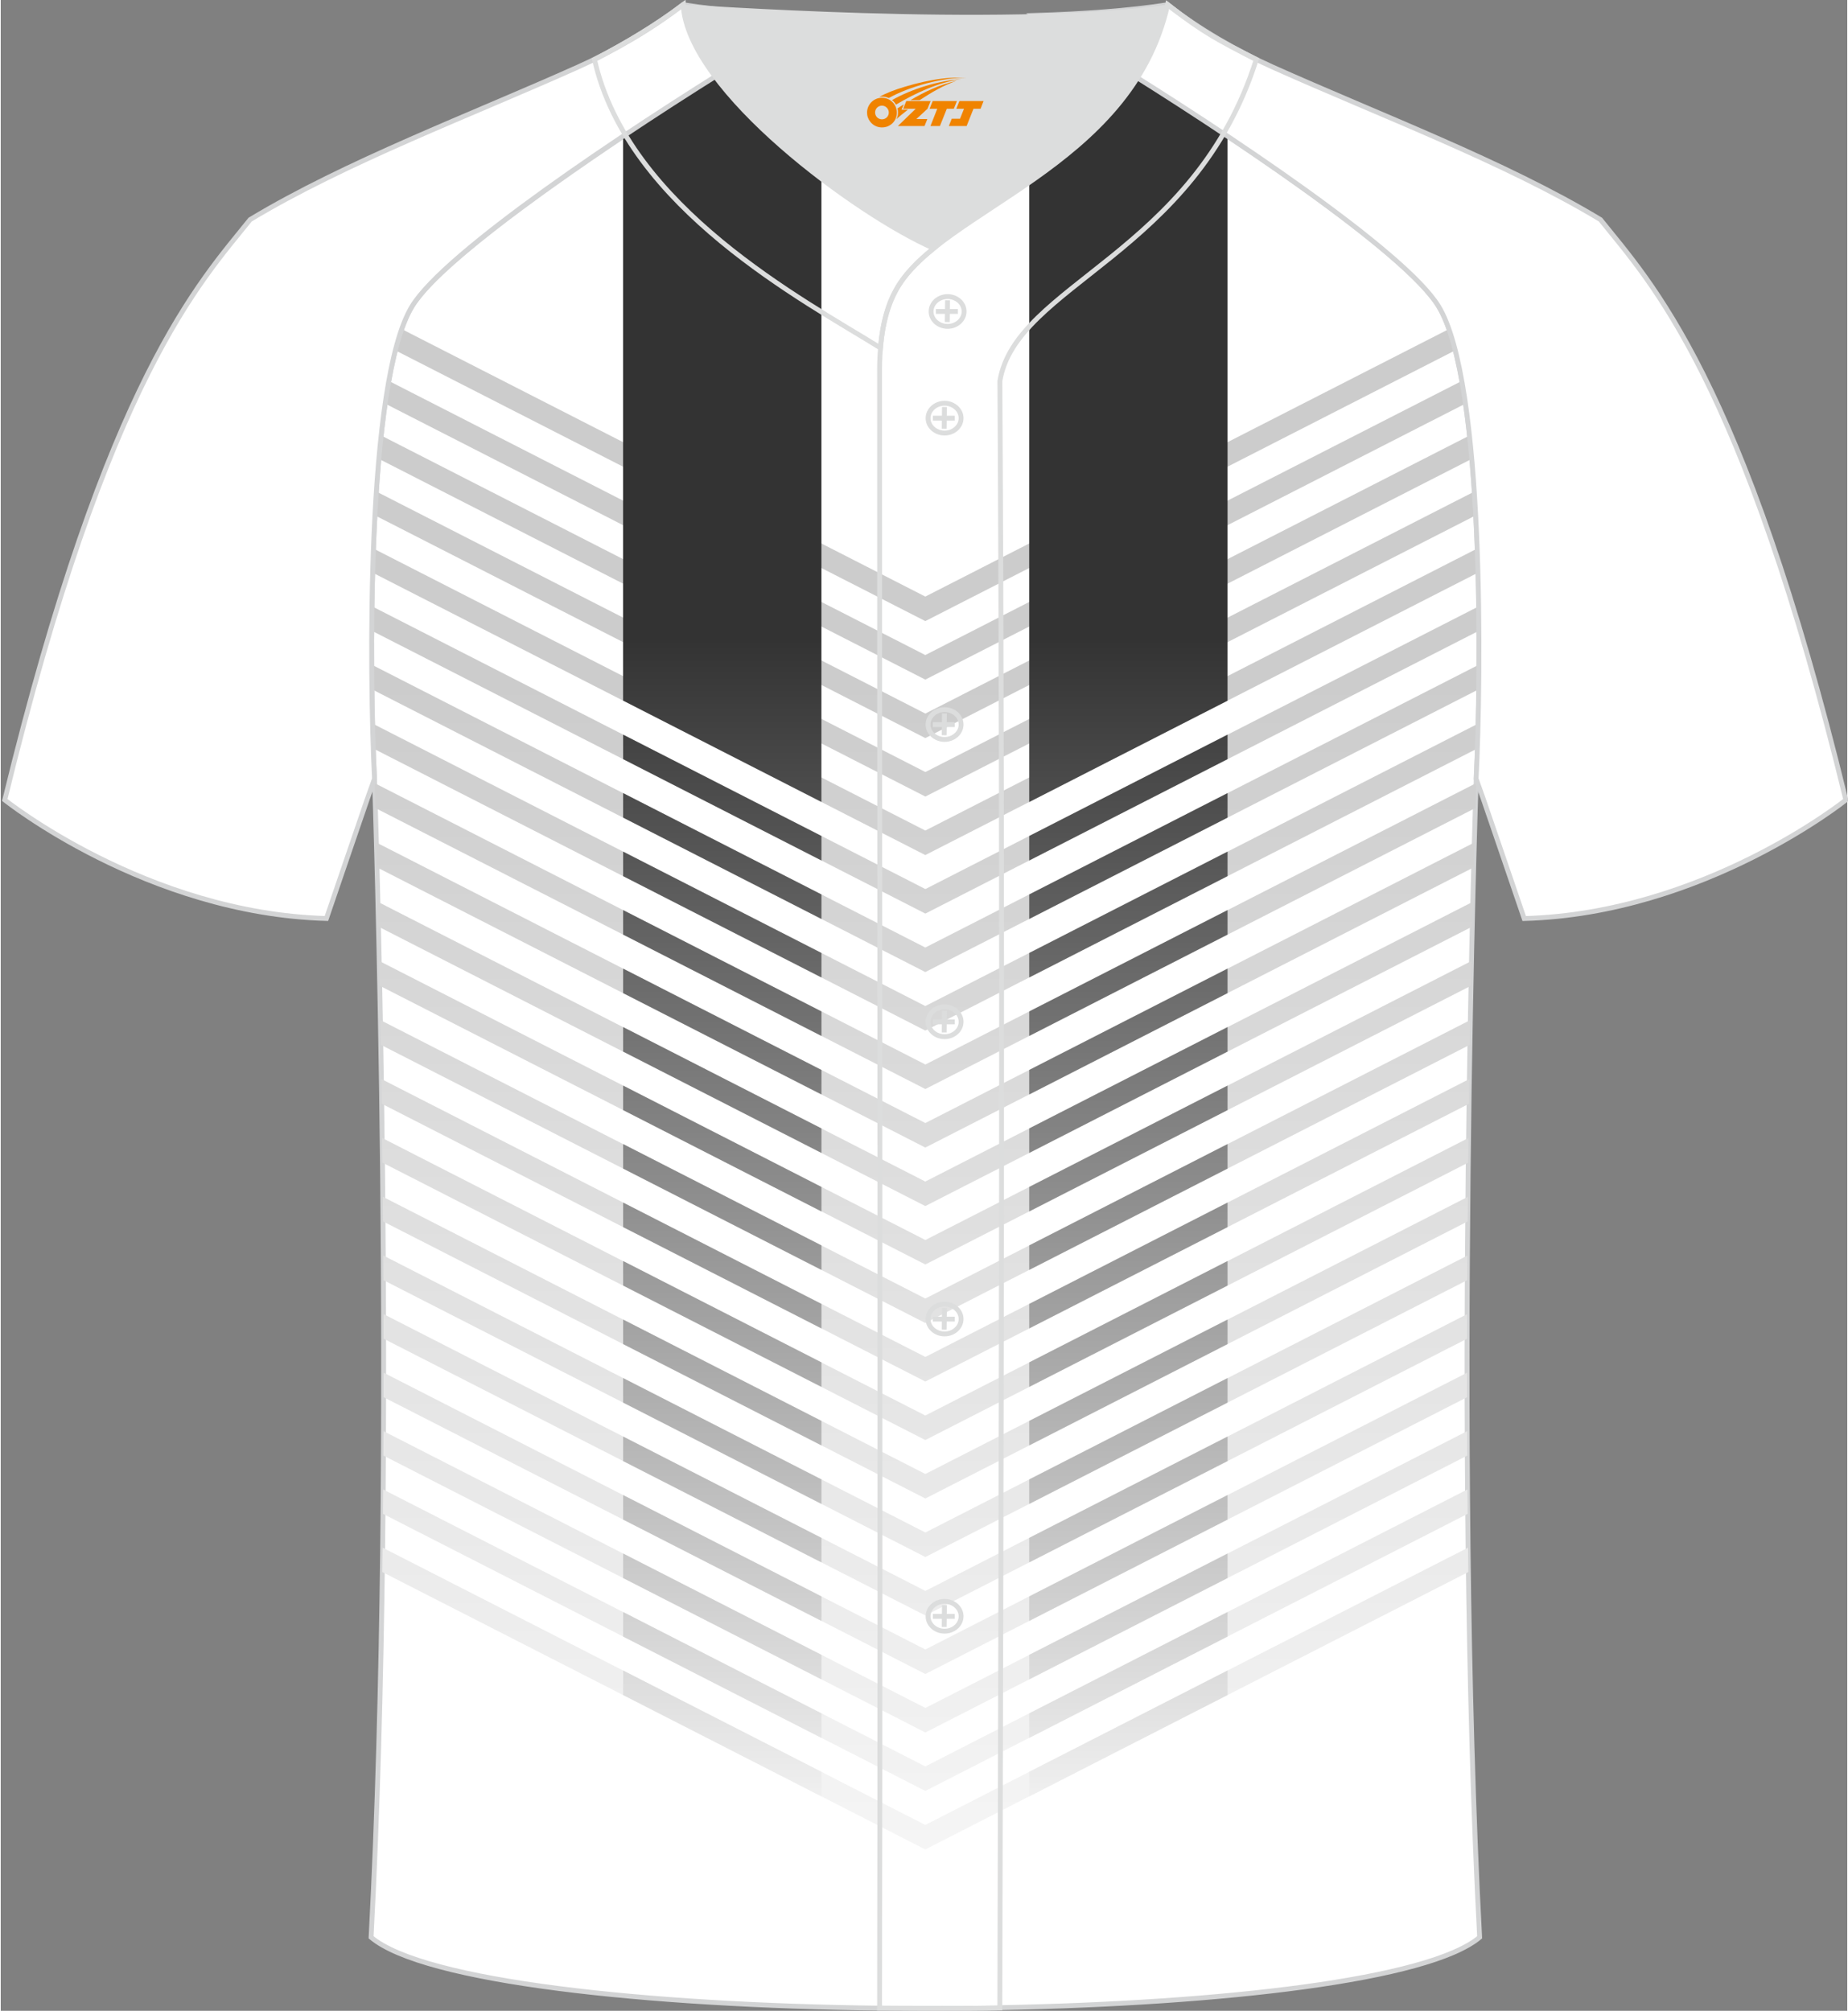
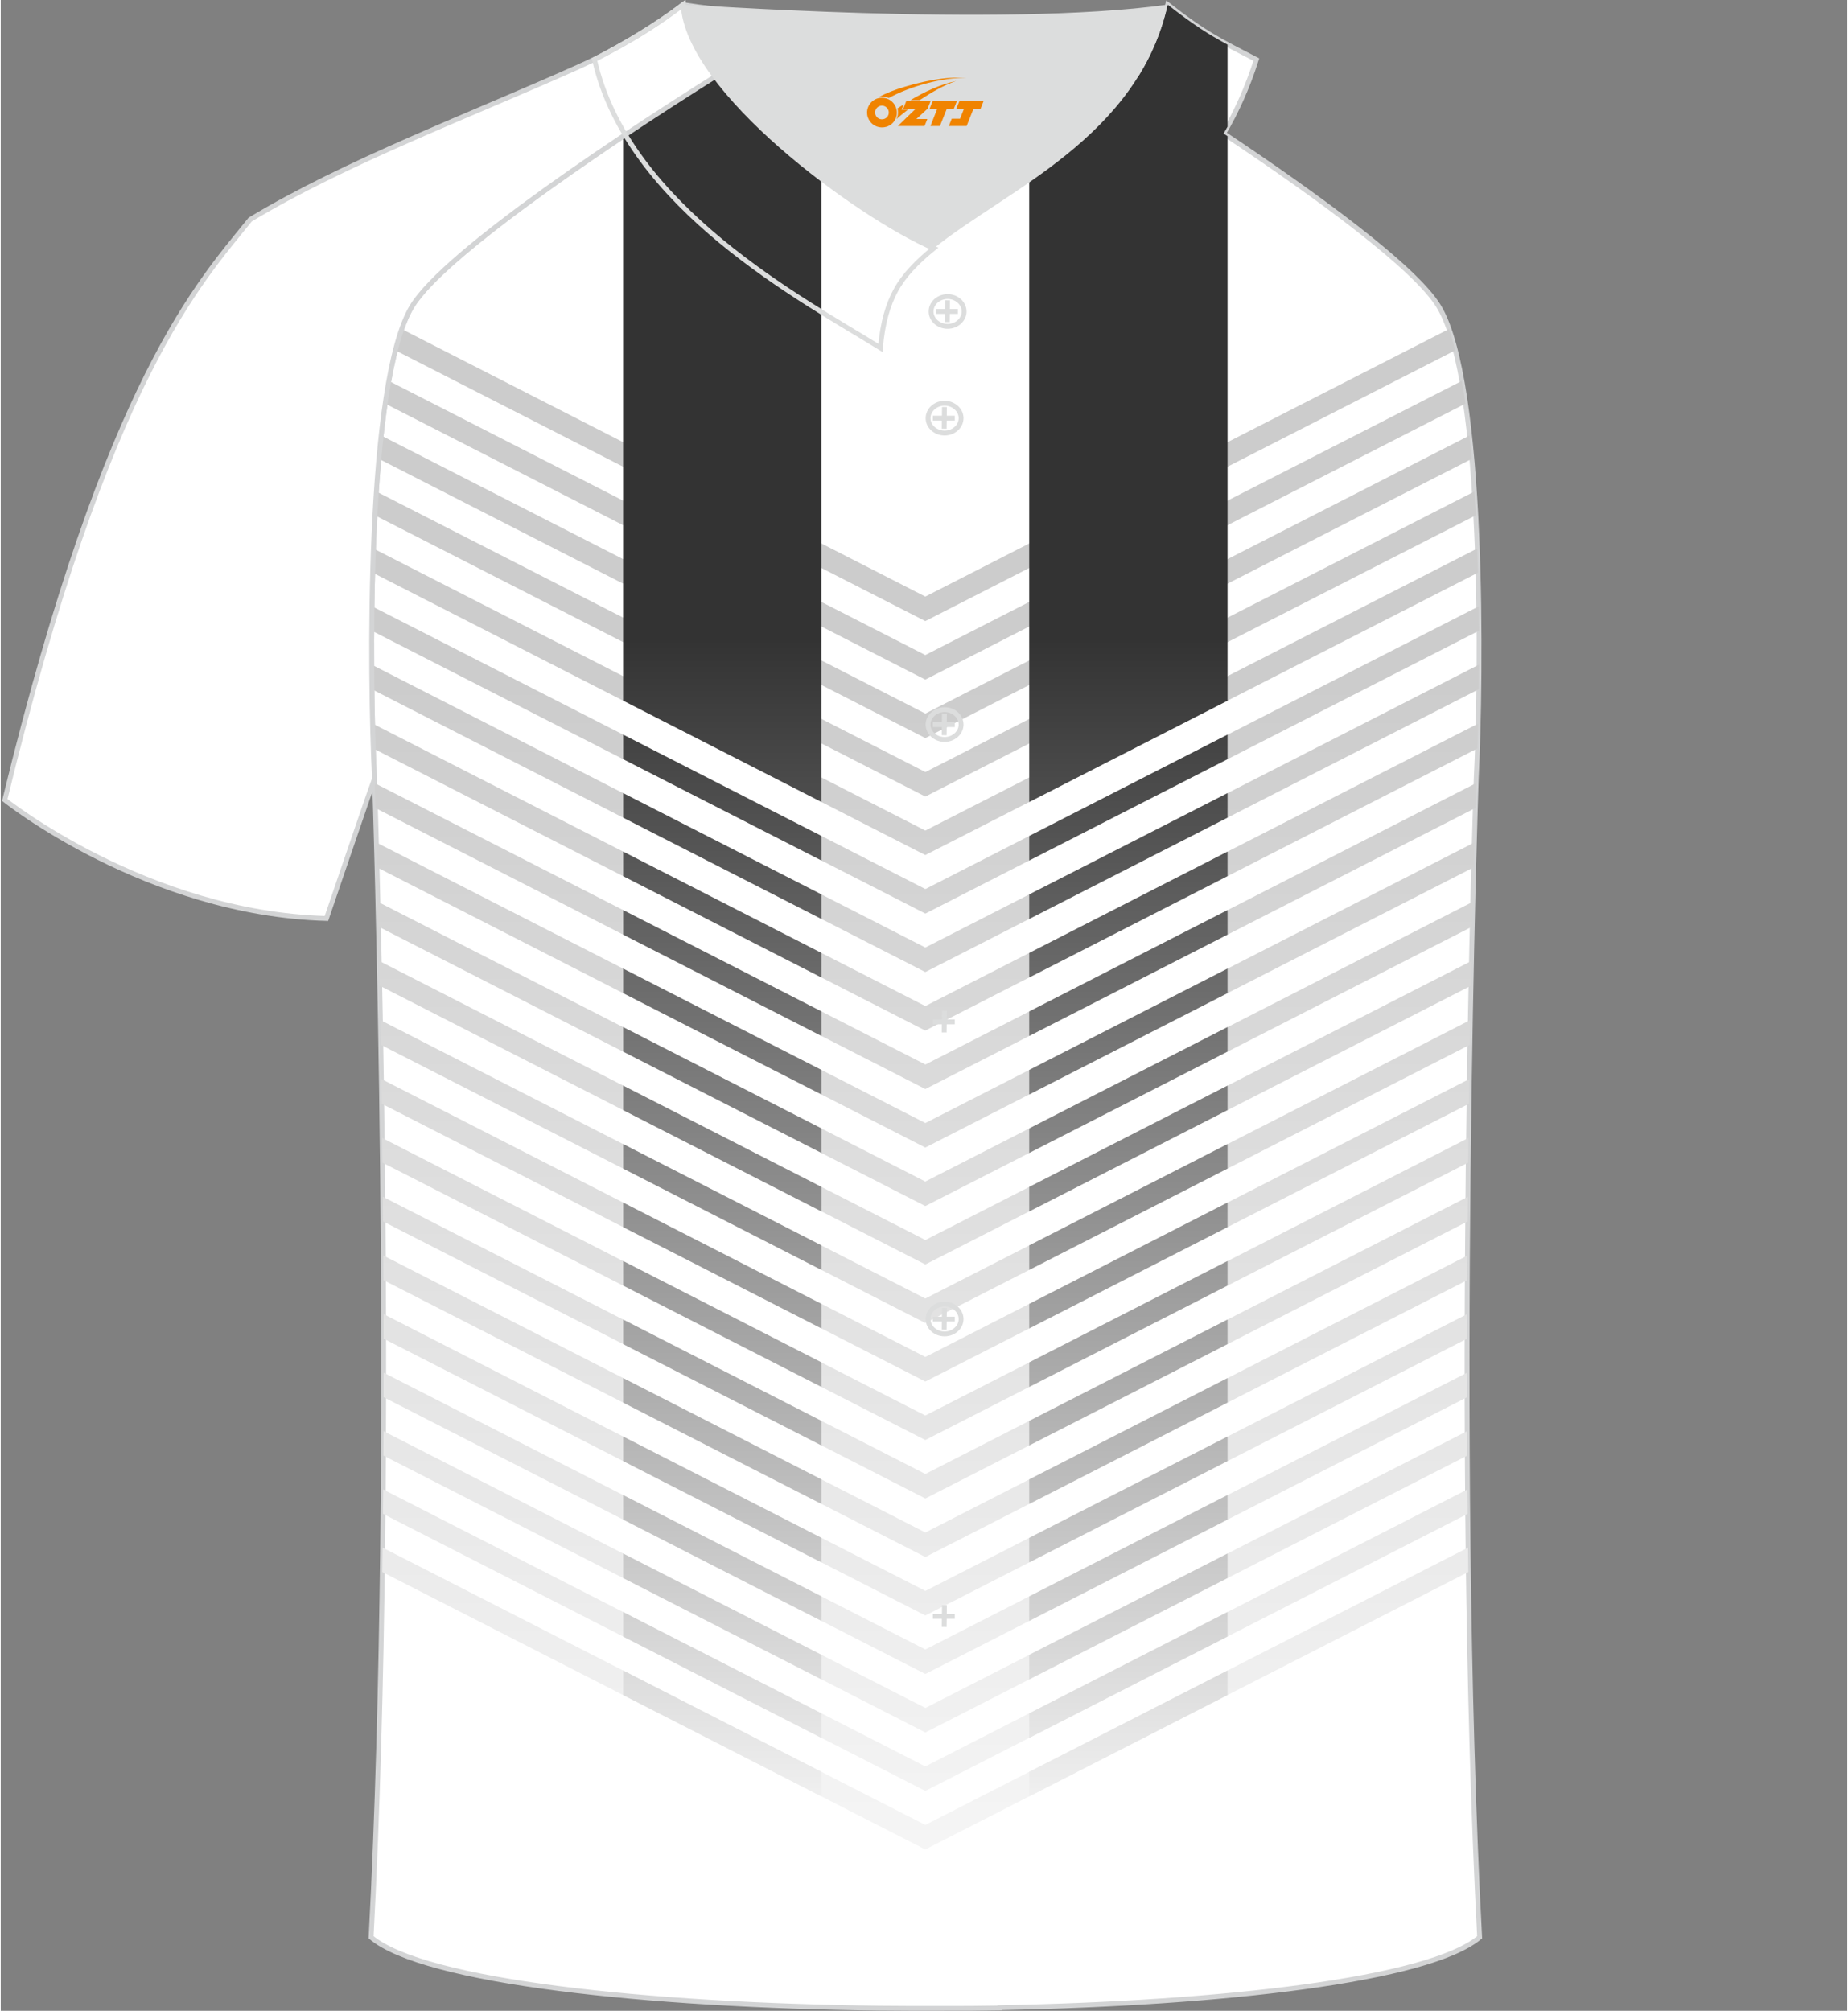
<svg xmlns="http://www.w3.org/2000/svg" version="1.1" id="图层_1" x="0px" y="0px" width="380.86px" height="414.34px" viewBox="0 0 380.32 414.08" enable-background="new 0 0 380.32 414.08" xml:space="preserve">
  <rect x="0" y="0" width="380.32" height="414.08" fill="#808080" stroke="none" />
  <g>
    <path fill-rule="evenodd" clip-rule="evenodd" fill="#FFFFFF" stroke="#D3D4D5" stroke-miterlimit="22.926" d="M76.28,398.94   c5.38-101.42,0.7-238.65,0.7-238.65c-1.03-20.52-1.79-81.69,7.76-97.25c4.7-7.67,24.08-22,43.92-35.26   c-2.89-4.8-5.11-9.97-6.35-15.5c6.49-3.43,12.38-6.9,18.26-11.31c0.23,4.55,2.74,9.64,6.6,14.81c2.12-1.34,4.2-2.63,6.2-3.87h74.15   c2.13,1.31,4.34,2.69,6.61,4.11c2.78-4.41,4.96-9.38,6.23-15.06c7.63,5.96,10.52,7.32,18.25,11.31   c-1.81,5.72-4.11,10.75-6.73,15.23c19.93,13.27,39.45,27.69,44.26,35.54c9.55,15.56,8.79,76.74,7.76,97.25l0,0   c0,0-4.68,137.23,0.7,238.65c-10.42,8.78-53.01,13.61-98.81,14.49v0.06c-4.05,0.08-8.03,0.09-12,0.08c-4.23,0.02-8.46,0-12.68-0.04   h-0.09l0,0C133,412.96,87.15,408.1,76.28,398.94z" />
    <linearGradient id="SVGID_1_" gradientUnits="userSpaceOnUse" x1="190.437" y1="1659.712" x2="190.437" y2="1361.755" gradientTransform="matrix(1 0 0 1 0 -1221.541)">
      <stop offset="0" style="stop-color:#FFFFFF" />
      <stop offset="1" style="stop-color:#CCCCCC" />
    </linearGradient>
    <path fill-rule="evenodd" clip-rule="evenodd" fill="url(#SVGID_1_)" d="M190.43,122.85l107.85-55.09   c0.47,1.33,0.91,2.79,1.31,4.38L190.43,127.9L81.27,72.14c0.41-1.58,0.84-3.05,1.31-4.38L190.43,122.85L190.43,122.85z    M78.59,323.72c0.02-1.67,0.04-3.35,0.06-5.02l111.78,57.1l111.78-57.1c0.02,1.67,0.04,3.34,0.06,5.02l-111.84,57.13L78.59,323.72   L78.59,323.72z M78.73,311.74l111.7,57.06l111.7-57.06c-0.02-1.68-0.03-3.36-0.04-5.03l-111.66,57.04L78.77,306.72   C78.76,308.39,78.74,310.07,78.73,311.74L78.73,311.74z M78.82,299.74l111.62,57.02l111.62-57.02c-0.01-1.68-0.02-3.36-0.02-5.04   l-111.59,57.01l-111.61-57C78.83,296.38,78.82,298.06,78.82,299.74L78.82,299.74z M78.86,287.72l111.58,57l111.58-57   c0-1.69,0-3.37,0-5.05l-111.59,57l-111.57-57C78.86,284.35,78.86,286.03,78.86,287.72L78.86,287.72z M78.86,275.67l111.58,57   l111.58-57c0-1.69,0.01-3.38,0.01-5.06l-111.59,57l-111.59-57C78.85,272.29,78.85,273.98,78.86,275.67L78.86,275.67z M78.82,263.61   l111.62,57.02l111.62-57.02l0.03-5.06l-111.65,57.03L78.79,258.54L78.82,263.61L78.82,263.61z M78.74,251.52   c-0.01-1.7-0.03-3.4-0.04-5.07l111.74,57.08l111.74-57.08l-0.04,5.07l-111.7,57.06L78.74,251.52L78.74,251.52z M78.62,239.42   l-0.06-5.08l111.87,57.15l111.87-57.15c-0.02,1.67-0.04,3.37-0.06,5.08l-111.81,57.12L78.62,239.42L78.62,239.42z M78.47,227.29   l-0.07-5.09l112.04,57.23l112.04-57.23c-0.03,1.67-0.05,3.37-0.07,5.09l-111.97,57.2L78.47,227.29L78.47,227.29z M78.28,215.15   l-0.09-5.09l112.24,57.34l112.24-57.34l-0.09,5.09l-112.15,57.29L78.28,215.15L78.28,215.15z M78.06,202.99   c-0.03-1.74-0.07-3.45-0.1-5.1l112.48,57.46l112.48-57.46c-0.03,1.66-0.07,3.36-0.1,5.1l-112.38,57.4L78.06,202.99L78.06,202.99z    M77.8,190.82l112.63,57.54l112.63-57.54l0.12-5.11l-112.75,57.6l-112.75-57.6L77.8,190.82L77.8,190.82z M77.5,178.62l112.93,57.69   l112.93-57.69c0.05-1.83,0.09-3.54,0.14-5.12l-113.06,57.76L77.37,173.5C77.41,175.08,77.46,176.79,77.5,178.62L77.5,178.62z    M77.17,166.4l113.27,57.86l113.27-57.86c0.07-2.41,0.13-4.13,0.16-5.13l-113.42,57.94L77.01,161.27   C77.04,162.27,77.1,164,77.17,166.4L77.17,166.4z M76.72,154.13l113.71,58.09l113.71-58.09c0.05-1.6,0.1-3.31,0.15-5.12   l-113.86,58.16L76.58,149C76.62,150.82,76.67,152.53,76.72,154.13L76.72,154.13z M76.44,141.94l113.99,58.23l113.99-58.23   c0.02-1.64,0.04-3.34,0.04-5.07l-114.03,58.25L76.4,136.87C76.41,138.6,76.42,140.3,76.44,141.94L76.44,141.94z M76.41,129.88   l114.03,58.25l114.03-58.25c-0.01-1.65-0.03-3.33-0.05-5.02l-113.98,58.22L76.46,124.85C76.43,126.55,76.42,128.22,76.41,129.88   L76.41,129.88z M76.6,117.93l113.83,58.15l113.83-58.15c-0.04-1.65-0.1-3.31-0.16-4.97l-113.67,58.07L76.76,112.96   C76.7,114.62,76.65,116.28,76.6,117.93L76.6,117.93z M77.07,106.12l113.37,57.91l113.37-57.91c-0.09-1.64-0.19-3.28-0.29-4.9   l-113.07,57.76L77.36,101.22C77.25,102.84,77.15,104.48,77.07,106.12L77.07,106.12z M77.88,94.49l112.56,57.5l112.55-57.5   c-0.14-1.63-0.3-3.24-0.47-4.81l-112.08,57.26L78.35,89.68C78.18,91.26,78.02,92.86,77.88,94.49L77.88,94.49z M79.17,83.11   l111.26,56.84l111.26-56.84c-0.23-1.61-0.48-3.17-0.75-4.67l-110.51,56.45L79.93,78.44C79.66,79.94,79.41,81.5,79.17,83.11z" />
    <linearGradient id="SVGID_2_" gradientUnits="userSpaceOnUse" x1="148.612" y1="1610.691" x2="148.612" y2="1353.165" gradientTransform="matrix(1 0 0 1 0 -1221.541)">
      <stop offset="0" style="stop-color:#FFFFFF" />
      <stop offset="1" style="stop-color:#333333" />
    </linearGradient>
    <path fill-rule="evenodd" clip-rule="evenodd" fill="url(#SVGID_2_)" d="M169.04,364.87v5.05l-40.85-20.87V344L169.04,364.87   L169.04,364.87z M128.19,28.09l0.47-0.31c-0.16-0.26-0.31-0.52-0.47-0.79V9.04c4.26-2.44,8.32-5.04,12.37-8.08   c0.23,4.55,2.74,9.64,6.6,14.81c2.12-1.34,4.2-2.63,6.2-3.87h15.67v153.24l-40.85-20.87V28.09H128.19z M169.04,172.15l-40.85-20.87   v5.05l40.85,20.87V172.15L169.04,172.15z M169.04,184.19l-40.85-20.87v5.05l40.85,20.87V184.19L169.04,184.19z M169.04,196.24v5.05   l-40.85-20.87v-5.05L169.04,196.24L169.04,196.24z M169.04,208.28v5.05l-40.85-20.87v-5.05L169.04,208.28L169.04,208.28z    M169.04,220.33l-40.85-20.87v5.05l40.85,20.87V220.33L169.04,220.33z M169.04,232.37l-40.85-20.87v5.05l40.85,20.87V232.37   L169.04,232.37z M169.04,244.42v5.05l-40.85-20.87v-5.05L169.04,244.42L169.04,244.42z M169.04,256.46v5.05l-40.85-20.87v-5.05   L169.04,256.46L169.04,256.46z M169.04,268.51l-40.85-20.87v5.05l40.85,20.87V268.51L169.04,268.51z M169.04,280.55l-40.85-20.87   v5.05l40.85,20.87V280.55L169.04,280.55z M169.04,292.6v5.05l-40.85-20.87v-5.05L169.04,292.6L169.04,292.6z M169.04,304.65v5.05   l-40.85-20.87v-5.05L169.04,304.65L169.04,304.65z M169.04,316.69l-40.85-20.87v5.05l40.85,20.87V316.69L169.04,316.69z    M169.04,328.74l-40.85-20.87v5.05l40.85,20.87V328.74L169.04,328.74z M169.04,340.78l-40.85-20.87v5.05l40.85,20.87V340.78   L169.04,340.78z M169.04,352.83l-40.85-20.87v5.05l40.85,20.87V352.83z" />
    <linearGradient id="SVGID_3_" gradientUnits="userSpaceOnUse" x1="232.257" y1="1610.691" x2="232.257" y2="1353.165" gradientTransform="matrix(1 0 0 1 0 -1221.541)">
      <stop offset="0" style="stop-color:#FFFFFF" />
      <stop offset="1" style="stop-color:#333333" />
    </linearGradient>
    <path fill-rule="evenodd" clip-rule="evenodd" fill="url(#SVGID_3_)" d="M211.83,364.87v5.05l40.85-20.87V344L211.83,364.87   L211.83,364.87z M211.83,11.91h15.68c2.13,1.31,4.34,2.69,6.61,4.11c2.78-4.41,4.96-9.38,6.23-15.06   c5.33,4.17,8.35,6.08,12.33,8.23v16.9c-0.26,0.48-0.53,0.95-0.81,1.41l0.81,0.54v116.25l-40.85,20.87V11.91L211.83,11.91z    M211.83,172.15v5.05l40.85-20.87v-5.05L211.83,172.15L211.83,172.15z M211.83,184.19v5.05l40.85-20.87v-5.05L211.83,184.19   L211.83,184.19z M211.83,196.24l40.85-20.87v5.05l-40.85,20.87V196.24L211.83,196.24z M211.83,208.28l40.85-20.87v5.05   l-40.85,20.87V208.28L211.83,208.28z M211.83,220.33v5.05l40.85-20.87v-5.05L211.83,220.33L211.83,220.33z M211.83,232.37v5.05   l40.85-20.87v-5.05L211.83,232.37L211.83,232.37z M211.83,244.42l40.85-20.87v5.05l-40.85,20.87V244.42L211.83,244.42z    M211.83,256.46l40.85-20.87v5.05l-40.85,20.87V256.46L211.83,256.46z M211.83,268.51v5.05l40.85-20.87v-5.05L211.83,268.51   L211.83,268.51z M211.83,280.55v5.05l40.85-20.87v-5.05L211.83,280.55L211.83,280.55z M211.83,292.6l40.85-20.87v5.05l-40.85,20.87   V292.6L211.83,292.6z M211.83,304.65l40.85-20.87v5.05l-40.85,20.87V304.65L211.83,304.65z M211.83,316.69v5.05l40.85-20.87v-5.05   L211.83,316.69L211.83,316.69z M211.83,328.74v5.05l40.85-20.87v-5.05L211.83,328.74L211.83,328.74z M211.83,340.78l40.85-20.87   v5.05l-40.85,20.87V340.78L211.83,340.78z M211.83,352.83l40.85-20.87v5.05l-40.85,20.87V352.83L211.83,352.83z" />
-     <path fill-rule="evenodd" clip-rule="evenodd" fill="#FFFFFF" stroke="#D3D4D5" stroke-miterlimit="22.926" d="M227.5,11.91   c-5.54-3.42-10.54-6.4-14.56-8.73c9.99-0.3,19.51-0.97,27.4-2.21c6.32,4.93,14.26,9.55,21.61,12.83   c21.79,9.78,47.89,19.56,67.53,31.42c10.25,12.81,29.37,32.44,50.55,119.52c0,0-29.2,23.39-66.25,24.41   c-1-2.9-9.79-28.71-9.9-28.85l0,0c1.03-20.52,1.79-81.69-7.76-97.25C289.27,51.87,252.74,27.46,227.5,11.91z" />
    <path fill-rule="evenodd" clip-rule="evenodd" fill="#FFFFFF" stroke="#D3D4D5" stroke-miterlimit="22.926" d="M153.35,11.91   c5.54-3.42,10.54-6.4,14.56-8.73c-9.99-0.3-19.51-0.97-27.4-2.21c-6.32,4.93-14.26,9.55-21.61,12.83   c-21.79,9.78-47.89,19.56-67.53,31.42C41.13,58.02,22.01,77.65,0.83,164.73c0,0,29.2,23.39,66.25,24.41c1-2.9,9.79-28.71,9.9-28.85   l0,0c-1.03-20.52-1.79-81.69,7.76-97.25C91.59,51.87,128.12,27.46,153.35,11.91z" />
    <path fill-rule="evenodd" clip-rule="evenodd" fill="#DCDDDD" d="M192.19,51.13c14.78-11.95,42.05-22.78,48.15-50.17   c-34.53,4.79-99.83-0.19-99.78,0C141.44,18.56,176.43,44.29,192.19,51.13z" />
    <path fill="none" stroke="#DCDDDD" stroke-miterlimit="22.926" d="M140.56,0.96c-5.88,4.41-11.76,7.88-18.26,11.31   c6.82,30.45,43.15,49.63,58.89,59.37c0.43-5.16,1.57-8.98,3.2-11.92c1.67-3.06,4.4-5.85,7.78-8.59   C176.42,44.28,141.44,18.56,140.56,0.96z" />
-     <path fill="none" stroke="#DCDDDD" stroke-miterlimit="22.926" d="M258.59,12.27c-7.73-3.99-10.62-5.35-18.25-11.31   c-7.49,33.66-46.97,42.31-55.94,58.76c-2.05,3.69-3.31,8.75-3.39,16.1c0,112.61,0.19,225.09,0,337.7c8.35,0,16.42,0.13,24.77-0.03   c0.26-111.61,0.66-223.44,0.01-335.03C209.06,58.66,245.93,52.33,258.59,12.27z" />
    <g>
      <g>
        <path fill="none" stroke="#DCDDDD" stroke-miterlimit="22.926" d="M195.02,67.21c1.87,0,3.4-1.38,3.4-3.07     c0-1.7-1.54-3.07-3.4-3.07c-1.87,0-3.4,1.38-3.4,3.07C191.61,65.83,193.15,67.21,195.02,67.21z" />
        <line fill="none" stroke="#DCDDDD" stroke-miterlimit="22.926" x1="195.01" y1="61.84" x2="194.95" y2="66.32" />
        <line fill="none" stroke="#DCDDDD" stroke-miterlimit="22.926" x1="192.61" y1="64.14" x2="197.13" y2="64.14" />
      </g>
      <g>
        <path fill="none" stroke="#DCDDDD" stroke-miterlimit="22.926" d="M194.4,89.18c1.87,0,3.4-1.38,3.4-3.07s-1.54-3.07-3.4-3.07     c-1.87,0-3.4,1.38-3.4,3.07C190.99,87.79,192.52,89.18,194.4,89.18z" />
        <line fill="none" stroke="#DCDDDD" stroke-miterlimit="22.926" x1="194.37" y1="83.81" x2="194.32" y2="88.28" />
        <line fill="none" stroke="#DCDDDD" stroke-miterlimit="22.926" x1="191.99" y1="86.11" x2="196.5" y2="86.11" />
      </g>
      <g>
        <path fill="none" stroke="#DCDDDD" stroke-miterlimit="22.926" d="M194.4,152.27c1.87,0,3.4-1.38,3.4-3.07s-1.54-3.07-3.4-3.07     c-1.87,0-3.4,1.38-3.4,3.07C190.99,150.89,192.52,152.27,194.4,152.27z" />
        <line fill="none" stroke="#DCDDDD" stroke-miterlimit="22.926" x1="194.37" y1="146.92" x2="194.32" y2="151.4" />
        <line fill="none" stroke="#DCDDDD" stroke-miterlimit="22.926" x1="191.99" y1="149.22" x2="196.5" y2="149.22" />
      </g>
      <g>
-         <path fill="none" stroke="#DCDDDD" stroke-miterlimit="22.926" d="M194.4,213.48c1.87,0,3.4-1.37,3.4-3.07     c0-1.69-1.54-3.07-3.4-3.07c-1.87,0-3.4,1.38-3.4,3.07C190.99,212.11,192.52,213.48,194.4,213.48z" />
        <line fill="none" stroke="#DCDDDD" stroke-miterlimit="22.926" x1="194.37" y1="208.13" x2="194.32" y2="212.61" />
        <line fill="none" stroke="#DCDDDD" stroke-miterlimit="22.926" x1="191.99" y1="210.43" x2="196.5" y2="210.43" />
      </g>
      <g>
        <path fill="none" stroke="#DCDDDD" stroke-miterlimit="22.926" d="M194.4,274.69c1.87,0,3.4-1.38,3.4-3.07s-1.54-3.07-3.4-3.07     c-1.87,0-3.4,1.37-3.4,3.07C190.99,273.32,192.52,274.69,194.4,274.69z" />
        <line fill="none" stroke="#DCDDDD" stroke-miterlimit="22.926" x1="194.37" y1="269.34" x2="194.32" y2="273.82" />
        <line fill="none" stroke="#DCDDDD" stroke-miterlimit="22.926" x1="191.99" y1="271.64" x2="196.5" y2="271.64" />
      </g>
      <g>
-         <path fill="none" stroke="#DCDDDD" stroke-miterlimit="22.926" d="M194.4,335.9c1.87,0,3.4-1.37,3.4-3.07     c0-1.69-1.54-3.07-3.4-3.07c-1.87,0-3.4,1.38-3.4,3.07C190.99,334.53,192.52,335.9,194.4,335.9z" />
        <line fill="none" stroke="#DCDDDD" stroke-miterlimit="22.926" x1="194.37" y1="330.55" x2="194.32" y2="335.03" />
        <line fill="none" stroke="#DCDDDD" stroke-miterlimit="22.926" x1="191.99" y1="332.85" x2="196.5" y2="332.85" />
      </g>
    </g>
  </g>
  <g id="图层_x0020_1">
    <path fill="#F08300" d="M178.61,24.21c0.416,1.136,1.472,1.984,2.752,2.032c0.144,0,0.304,0,0.448-0.016h0.016   c0.016,0,0.064,0,0.128-0.016c0.032,0,0.048-0.016,0.08-0.016c0.064-0.016,0.144-0.032,0.224-0.048c0.016,0,0.016,0,0.032,0   c0.192-0.048,0.4-0.112,0.576-0.208c0.192-0.096,0.4-0.224,0.608-0.384c0.672-0.56,1.104-1.408,1.104-2.352   c0-0.224-0.032-0.448-0.08-0.672l0,0C184.45,22.33,184.4,22.16,184.32,21.98C183.85,20.89,182.77,20.13,181.5,20.13C179.81,20.13,178.43,21.5,178.43,23.2C178.43,23.55,178.49,23.89,178.61,24.21L178.61,24.21L178.61,24.21z M182.91,23.23L182.91,23.23C182.88,24.01,182.22,24.61,181.44,24.57C180.65,24.54,180.06,23.89,180.09,23.1c0.032-0.784,0.688-1.376,1.472-1.344   C182.33,21.79,182.94,22.46,182.91,23.23L182.91,23.23z" />
    <polygon fill="#F08300" points="196.94,20.81 ,196.3,22.4 ,194.86,22.4 ,193.44,25.95 ,191.49,25.95 ,192.89,22.4 ,191.31,22.4    ,191.95,20.81" />
    <path fill="#F08300" d="M198.91,16.08c-1.008-0.096-3.024-0.144-5.056,0.112c-2.416,0.304-5.152,0.912-7.616,1.664   C184.19,18.46,182.32,19.18,180.97,19.95C181.17,19.92,181.36,19.9,181.55,19.9c0.48,0,0.944,0.112,1.36,0.288   C187.01,17.87,194.21,15.82,198.91,16.08L198.91,16.08L198.91,16.08z" />
-     <path fill="#F08300" d="M184.38,21.55c4-2.368,8.88-4.672,13.488-5.248c-4.608,0.288-10.224,2-14.288,4.304   C183.9,20.86,184.17,21.18,184.38,21.55C184.38,21.55,184.38,21.55,184.38,21.55z" />
    <polygon fill="#F08300" points="202.43,20.81 ,201.81,22.4 ,200.35,22.4 ,198.94,25.95 ,198.48,25.95 ,196.97,25.95 ,195.28,25.95    ,195.87,24.45 ,197.58,24.45 ,198.4,22.4 ,196.81,22.4 ,197.45,20.81" />
    <polygon fill="#F08300" points="191.52,20.81 ,190.88,22.4 ,188.59,24.51 ,190.85,24.51 ,190.27,25.95 ,184.78,25.95 ,188.45,22.4    ,185.87,22.4 ,186.51,20.81" />
    <path fill="#F08300" d="M196.8,16.67c-3.376,0.752-6.464,2.192-9.424,3.952h1.888C191.69,19.05,194.03,17.62,196.8,16.67z    M186,21.49C185.37,21.87,185.31,21.92,184.7,22.33c0.064,0.256,0.112,0.544,0.112,0.816c0,0.496-0.112,0.976-0.32,1.392   c0.176-0.16,0.32-0.304,0.432-0.4c0.272-0.24,0.768-0.64,1.6-1.296l0.32-0.256H185.52l0,0L186,21.49L186,21.49L186,21.49z" />
  </g>
</svg>